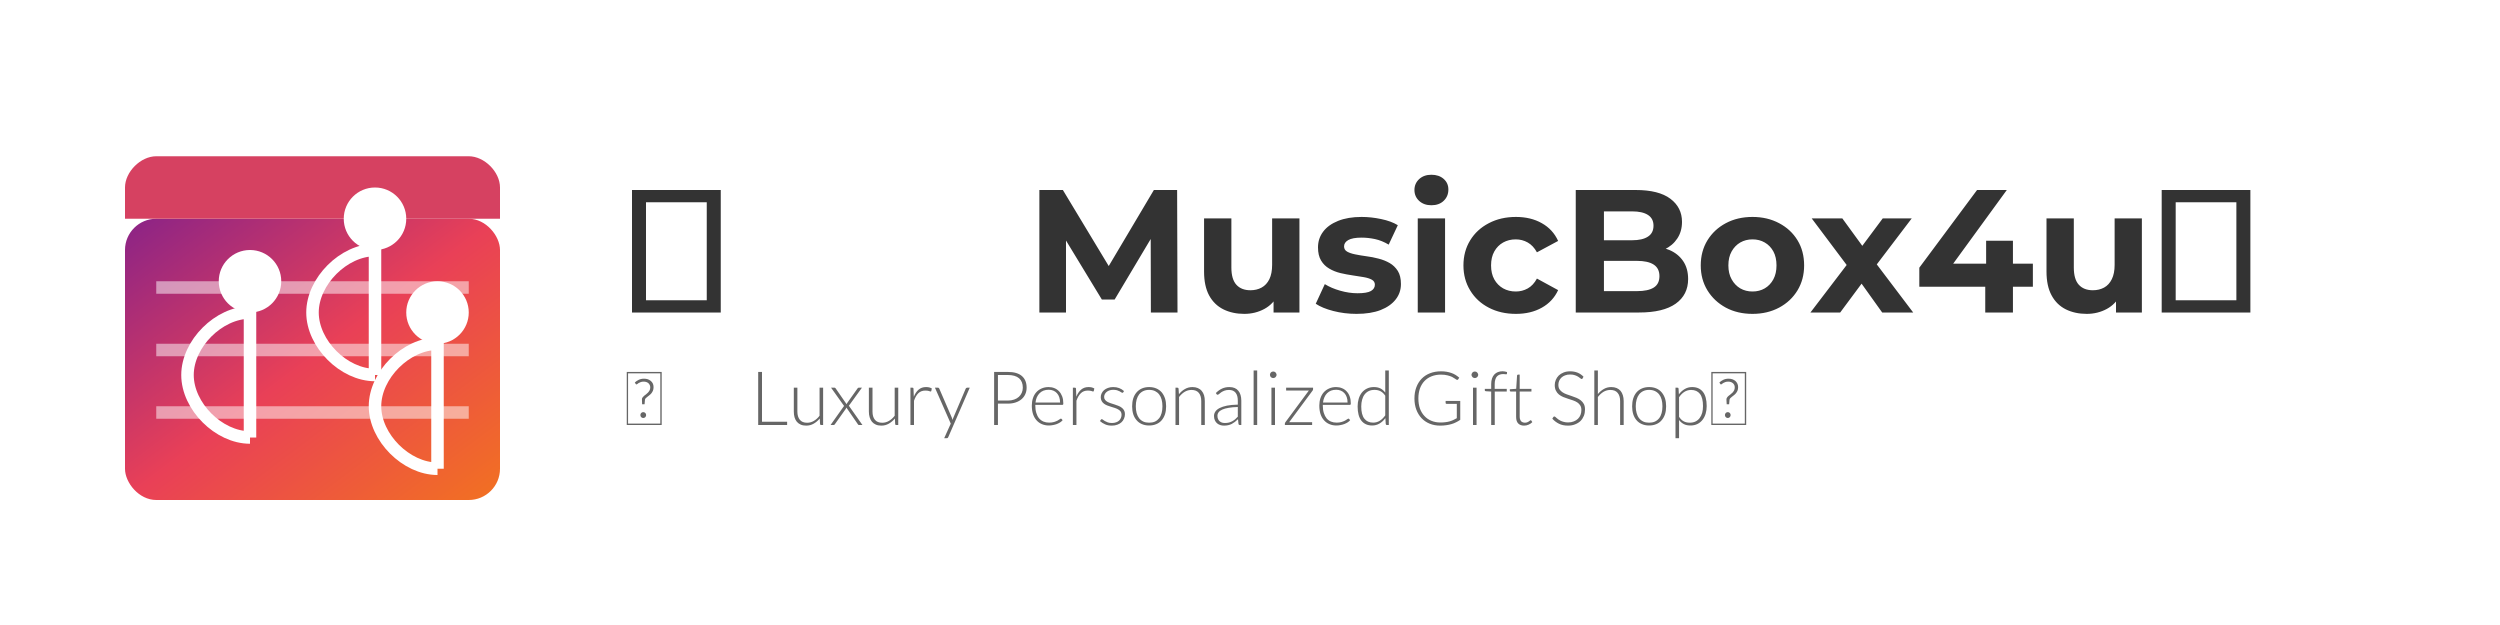
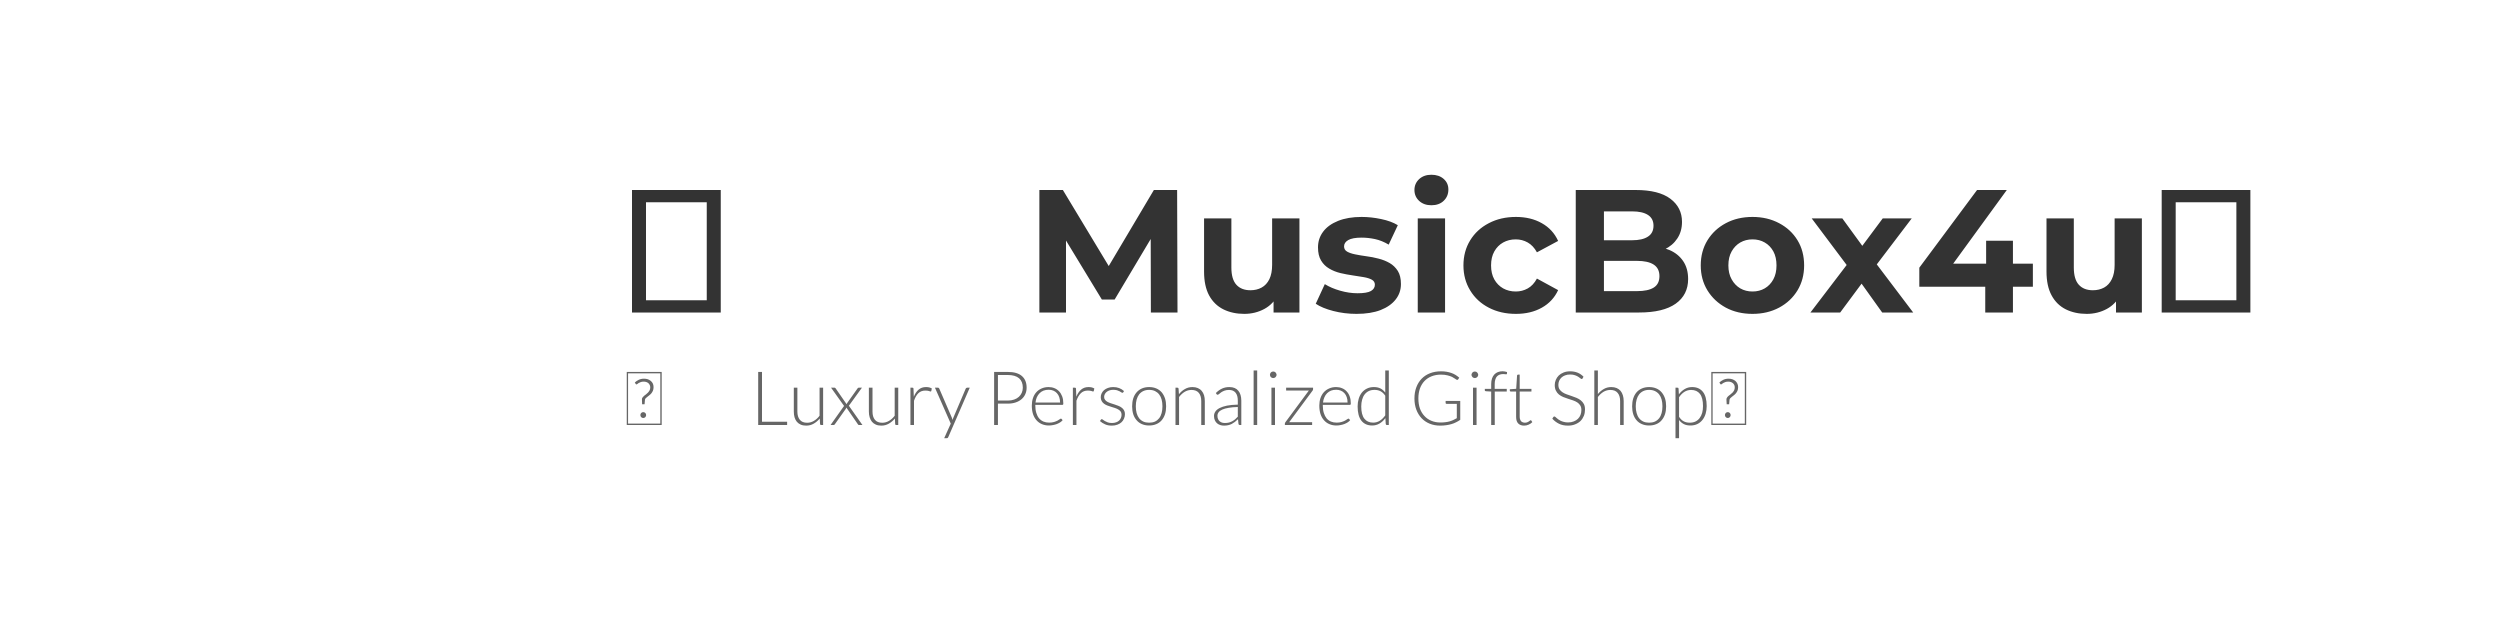
<svg xmlns="http://www.w3.org/2000/svg" width="400" height="100" viewBox="0 0 400 100">
  <defs>
    <linearGradient id="boxGradient" x1="0%" y1="0%" x2="100%" y2="100%">
      <stop offset="0%" stop-color="#8A2387" />
      <stop offset="50%" stop-color="#E94057" />
      <stop offset="100%" stop-color="#F27121" />
    </linearGradient>
    <filter id="shadow" x="-20%" y="-20%" width="140%" height="140%">
      <feDropShadow dx="2" dy="2" stdDeviation="2" flood-opacity="0.3" />
    </filter>
  </defs>
  <g transform="translate(20, 20)" filter="url(#shadow)">
-     <rect x="0" y="15" width="60" height="45" rx="5" fill="url(#boxGradient)" />
-     <path d="M0,15 L60,15 L60,10 C60,7.5 57.5,5 55,5 L5,5 C2.5,5 0,7.5 0,10 L0,15" fill="#D64161" />
    <g transform="translate(10, 5)">
      <path d="M10,20 L10,45 M10,45 C5,45 0,40 0,35 C0,30 5,25 10,25" stroke="white" stroke-width="2" fill="none" />
-       <circle cx="10" cy="20" r="5" fill="white" />
      <path d="M30,10 L30,35 M30,35 C25,35 20,30 20,25 C20,20 25,15 30,15" stroke="white" stroke-width="2" fill="none" />
      <circle cx="30" cy="10" r="5" fill="white" />
      <path d="M40,25 L40,50 M40,50 C35,50 30,45 30,40 C30,35 35,30 40,30" stroke="white" stroke-width="2" fill="none" />
      <circle cx="40" cy="25" r="5" fill="white" />
    </g>
    <rect x="5" y="25" width="50" height="2" fill="rgba(255,255,255,0.5)" />
    <rect x="5" y="35" width="50" height="2" fill="rgba(255,255,255,0.5)" />
    <rect x="5" y="45" width="50" height="2" fill="rgba(255,255,255,0.5)" />
  </g>
  <g transform="translate(100, 50)">
    <path d="M15.32 0L1.12 0L1.12-19.60L15.32-19.60L15.32 0ZM3.36-17.64L3.36-1.96L13.08-1.96L13.08-17.64L3.36-17.64ZM70.56 0L66.30 0L66.30-19.60L70.06-19.60L78.40-5.77L76.41-5.77L84.62-19.60L88.34-19.60L88.40 0L84.14 0L84.11-13.08L84.90-13.08L78.34-2.07L76.30-2.07L69.61-13.08L70.56-13.08L70.56 0ZM99.09 0.22L99.09 0.22Q97.22 0.22 95.75-0.50Q94.28-1.23 93.46-2.73Q92.65-4.23 92.65-6.55L92.65-6.55L92.65-15.06L97.02-15.06L97.02-7.20Q97.02-5.32 97.82-4.44Q98.62-3.56 100.07-3.56L100.07-3.56Q101.08-3.56 101.86-3.99Q102.65-4.42 103.10-5.33Q103.54-6.24 103.54-7.62L103.54-7.62L103.54-15.06L107.91-15.06L107.91 0L103.77 0L103.77-4.14L104.52-2.94Q103.77-1.37 102.30-0.57Q100.83 0.22 99.09 0.22ZM117.04 0.22L117.04 0.22Q115.11 0.22 113.33-0.24Q111.55-0.70 110.52-1.40L110.52-1.40L111.97-4.54Q113.01-3.89 114.42-3.49Q115.84-3.08 117.21-3.08L117.21-3.08Q118.72-3.08 119.35-3.44Q119.98-3.81 119.98-4.45L119.98-4.45Q119.98-4.98 119.49-5.25Q119-5.52 118.19-5.66Q117.38-5.80 116.41-5.94Q115.44-6.08 114.46-6.31Q113.48-6.55 112.67-7.03Q111.86-7.50 111.37-8.32Q110.88-9.13 110.88-10.42L110.88-10.42Q110.88-11.84 111.71-12.94Q112.53-14.03 114.10-14.66Q115.67-15.29 117.85-15.29L117.85-15.29Q119.39-15.29 120.99-14.95Q122.58-14.62 123.65-13.97L123.65-13.97L122.19-10.86Q121.10-11.51 119.99-11.75Q118.89-11.98 117.85-11.98L117.85-11.98Q116.40-11.98 115.72-11.59Q115.05-11.20 115.05-10.58L115.05-10.58Q115.05-10.02 115.54-9.74Q116.03-9.46 116.84-9.30Q117.66-9.13 118.62-9.00Q119.59-8.88 120.57-8.62Q121.55-8.37 122.35-7.91Q123.14-7.45 123.65-6.65Q124.15-5.85 124.15-4.56L124.15-4.56Q124.15-3.16 123.31-2.09Q122.47-1.01 120.89-0.39Q119.31 0.22 117.04 0.22ZM131.21 0L126.84 0L126.84-15.06L131.21-15.06L131.21 0ZM129.02-17.16L129.02-17.16Q127.82-17.16 127.06-17.86Q126.31-18.56 126.31-19.60L126.31-19.60Q126.31-20.64 127.06-21.34Q127.82-22.04 129.02-22.04L129.02-22.04Q130.23-22.04 130.98-21.38Q131.74-20.72 131.74-19.68L131.74-19.68Q131.74-18.59 131.00-17.88Q130.26-17.16 129.02-17.16ZM142.55 0.22L142.55 0.22Q140.11 0.22 138.21-0.77Q136.30-1.76 135.23-3.53Q134.15-5.29 134.15-7.53L134.15-7.53Q134.15-9.80 135.23-11.55Q136.30-13.30 138.21-14.29Q140.11-15.29 142.55-15.29L142.55-15.29Q144.93-15.29 146.69-14.29Q148.46-13.30 149.30-11.45L149.30-11.45L145.91-9.63Q145.32-10.70 144.44-11.20Q143.56-11.70 142.52-11.70L142.52-11.70Q141.40-11.70 140.50-11.20Q139.61-10.70 139.09-9.77Q138.57-8.85 138.57-7.53L138.57-7.53Q138.57-6.22 139.09-5.29Q139.61-4.37 140.50-3.86Q141.40-3.36 142.52-3.36L142.52-3.36Q143.56-3.36 144.44-3.85Q145.32-4.34 145.91-5.43L145.91-5.43L149.30-3.58Q148.46-1.76 146.69-0.77Q144.93 0.22 142.55 0.22ZM162.26 0L152.12 0L152.12-19.60L161.70-19.60Q165.40-19.60 167.26-18.20Q169.12-16.80 169.12-14.50L169.12-14.50Q169.12-12.96 168.36-11.83Q167.61-10.70 166.29-10.08Q164.98-9.46 163.27-9.46L163.27-9.46L163.80-10.61Q165.65-10.61 167.08-10.01Q168.50-9.41 169.30-8.23Q170.10-7.06 170.10-5.35L170.10-5.35Q170.10-2.83 168.11-1.41Q166.12 0 162.26 0L162.26 0ZM156.63-16.18L156.63-3.42L161.92-3.42Q163.69-3.42 164.60-3.99Q165.51-4.56 165.51-5.82L165.51-5.82Q165.51-7.06 164.60-7.66Q163.69-8.26 161.92-8.26L161.92-8.26L156.30-8.26L156.30-11.56L161.14-11.56Q162.79-11.56 163.67-12.14Q164.56-12.71 164.56-13.89L164.56-13.89Q164.56-15.04 163.67-15.61Q162.79-16.18 161.14-16.18L161.14-16.18L156.63-16.18ZM180.40 0.22L180.40 0.22Q178.00 0.22 176.13-0.78Q174.27-1.79 173.19-3.54Q172.12-5.29 172.12-7.53L172.12-7.53Q172.12-9.80 173.19-11.55Q174.27-13.30 176.13-14.29Q178.00-15.29 180.40-15.29L180.40-15.29Q182.78-15.29 184.66-14.29Q186.54-13.30 187.60-11.56Q188.66-9.83 188.66-7.53L188.66-7.53Q188.66-5.29 187.60-3.54Q186.54-1.79 184.66-0.78Q182.78 0.22 180.40 0.22ZM180.40-3.36L180.40-3.36Q181.50-3.36 182.36-3.86Q183.23-4.37 183.74-5.31Q184.24-6.24 184.24-7.53L184.24-7.53Q184.24-8.85 183.74-9.77Q183.23-10.70 182.36-11.20Q181.50-11.70 180.40-11.70L180.40-11.70Q179.31-11.70 178.44-11.20Q177.58-10.70 177.06-9.77Q176.54-8.85 176.54-7.53L176.54-7.53Q176.54-6.24 177.06-5.31Q177.58-4.37 178.44-3.86Q179.31-3.36 180.40-3.36ZM194.43 0L189.67 0L196.42-8.85L196.34-6.44L189.87-15.06L194.77-15.06L198.86-9.44L197.01-9.38L201.24-15.06L205.88-15.06L199.39-6.52L199.39-8.88L206.11 0L201.15 0L196.87-5.99L198.69-5.74L194.43 0ZM225.26-4.12L207.09-4.12L207.09-7.17L216.33-19.60L221.09-19.60L212.04-7.17L209.83-7.81L225.26-7.81L225.26-4.12ZM222.07 0L217.64 0L217.64-4.12L217.78-7.81L217.78-11.48L222.07-11.48L222.07 0ZM233.88 0.22L233.88 0.22Q232.01 0.22 230.54-0.50Q229.07-1.23 228.26-2.73Q227.44-4.23 227.44-6.55L227.44-6.55L227.44-15.06L231.81-15.06L231.81-7.20Q231.81-5.32 232.61-4.44Q233.41-3.56 234.86-3.56L234.86-3.56Q235.87-3.56 236.66-3.99Q237.44-4.42 237.89-5.33Q238.34-6.24 238.34-7.62L238.34-7.62L238.34-15.06L242.70-15.06L242.70 0L238.56 0L238.56-4.14L239.32-2.94Q238.56-1.37 237.09-0.57Q235.62 0.22 233.88 0.22ZM260.06 0L245.87 0L245.87-19.60L260.06-19.60L260.06 0ZM248.11-17.64L248.11-1.96L257.82-1.96L257.82-17.64L248.11-17.64Z" fill="#333333" />
    <path d="M1.72 11.44L1.57 11.20Q1.70 11.08 1.85 10.97Q2.00 10.86 2.18 10.78Q2.36 10.69 2.58 10.64Q2.79 10.59 3.04 10.59L3.04 10.59Q3.37 10.59 3.65 10.68Q3.92 10.78 4.13 10.95Q4.34 11.13 4.46 11.38Q4.57 11.63 4.57 11.94L4.57 11.94Q4.57 12.27 4.47 12.51Q4.37 12.74 4.23 12.92Q4.08 13.10 3.91 13.23Q3.73 13.37 3.58 13.49Q3.43 13.61 3.31 13.72Q3.20 13.84 3.19 13.99L3.19 13.99L3.13 14.68L2.74 14.68L2.71 13.94Q2.69 13.76 2.79 13.62Q2.89 13.48 3.03 13.35Q3.18 13.22 3.36 13.10Q3.53 12.97 3.68 12.81Q3.83 12.65 3.94 12.45Q4.04 12.25 4.04 11.97L4.04 11.97Q4.04 11.75 3.95 11.59Q3.87 11.42 3.73 11.30Q3.59 11.18 3.40 11.12Q3.21 11.06 3 11.06L3 11.06Q2.72 11.06 2.53 11.13Q2.33 11.20 2.19 11.28Q2.05 11.37 1.97 11.44Q1.89 11.51 1.85 11.51L1.85 11.51Q1.76 11.51 1.72 11.44L1.72 11.44ZM2.46 16.41L2.46 16.41Q2.46 16.22 2.59 16.08Q2.72 15.94 2.92 15.94L2.92 15.94Q3.11 15.94 3.25 16.08Q3.38 16.22 3.38 16.41L3.38 16.41Q3.38 16.60 3.25 16.74Q3.11 16.88 2.92 16.88L2.92 16.88Q2.72 16.88 2.59 16.74Q2.46 16.60 2.46 16.41ZM0.28 18L0.28 9.51L5.87 9.51L5.87 18L0.28 18ZM0.49 9.73L0.49 17.78L5.65 17.78L5.65 9.73L0.49 9.73ZM21.92 9.51L21.92 17.48L25.94 17.48L25.94 18L21.31 18L21.31 9.51L21.92 9.51ZM27.01 12.03L27.58 12.03L27.58 15.85Q27.58 16.69 27.97 17.16Q28.35 17.64 29.14 17.64L29.14 17.64Q29.72 17.64 30.22 17.34Q30.73 17.05 31.13 16.52L31.13 16.52L31.13 12.03L31.70 12.03L31.70 18L31.39 18Q31.22 18 31.21 17.84L31.21 17.84L31.16 16.96Q30.74 17.47 30.20 17.78Q29.66 18.10 28.99 18.10L28.99 18.10Q28.49 18.10 28.12 17.94Q27.75 17.78 27.50 17.49Q27.26 17.20 27.13 16.78Q27.01 16.37 27.01 15.85L27.01 15.85L27.01 12.03ZM32.89 18L35.05 14.95L32.97 12.03L33.52 12.03Q33.60 12.03 33.64 12.07Q33.68 12.10 33.71 12.15L33.71 12.15L35.46 14.68Q35.48 14.58 35.56 14.47L35.56 14.47L37.20 12.16Q37.23 12.10 37.27 12.07Q37.32 12.03 37.38 12.03L37.38 12.03L37.91 12.03L35.82 14.92L37.99 18L37.45 18Q37.36 18 37.31 17.95Q37.27 17.90 37.24 17.85L37.24 17.85L35.42 15.21Q35.39 15.33 35.33 15.41L35.33 15.41L33.59 17.86Q33.55 17.92 33.51 17.96Q33.46 18 33.40 18L33.40 18L32.89 18ZM39.02 12.03L39.60 12.03L39.60 15.85Q39.60 16.69 39.98 17.16Q40.37 17.64 41.15 17.64L41.15 17.64Q41.74 17.64 42.24 17.34Q42.74 17.05 43.15 16.52L43.15 16.52L43.15 12.03L43.72 12.03L43.72 18L43.40 18Q43.24 18 43.23 17.84L43.23 17.84L43.18 16.96Q42.76 17.47 42.22 17.78Q41.68 18.10 41.01 18.10L41.01 18.10Q40.51 18.10 40.14 17.94Q39.77 17.78 39.52 17.49Q39.28 17.20 39.15 16.78Q39.02 16.37 39.02 15.85L39.02 15.85L39.02 12.03ZM46.24 18L45.67 18L45.67 12.03L45.97 12.03Q46.07 12.03 46.11 12.07Q46.16 12.11 46.16 12.22L46.16 12.22L46.21 13.48Q46.50 12.75 46.98 12.34Q47.46 11.93 48.16 11.93L48.16 11.93Q48.43 11.93 48.66 11.98Q48.89 12.04 49.09 12.15L49.09 12.15L49.01 12.55Q49.00 12.64 48.89 12.64L48.89 12.64Q48.86 12.64 48.79 12.62Q48.73 12.59 48.63 12.56Q48.53 12.53 48.38 12.51Q48.24 12.49 48.05 12.49L48.05 12.49Q47.38 12.49 46.94 12.91Q46.51 13.33 46.24 14.12L46.24 14.12L46.24 18ZM55.16 12.03L51.73 19.92Q51.70 20.00 51.64 20.06Q51.58 20.11 51.47 20.11L51.47 20.11L51.07 20.11L52.12 17.78L49.59 12.03L50.06 12.03Q50.15 12.03 50.20 12.07Q50.26 12.12 50.28 12.17L50.28 12.17L52.29 16.82Q52.33 16.91 52.35 17.00Q52.38 17.09 52.40 17.19L52.40 17.19Q52.43 17.09 52.47 17.00Q52.50 16.91 52.54 16.82L52.54 16.82L54.52 12.17Q54.55 12.11 54.61 12.07Q54.66 12.03 54.73 12.03L54.73 12.03L55.16 12.03ZM61.25 14.58L59.67 14.58L59.67 18L59.06 18L59.06 9.51L61.25 9.51Q62.74 9.51 63.50 10.16Q64.26 10.82 64.26 12.03L64.26 12.03Q64.26 12.59 64.05 13.06Q63.85 13.52 63.46 13.86Q63.07 14.20 62.51 14.39Q61.95 14.58 61.25 14.58L61.25 14.58ZM59.67 10.00L59.67 14.09L61.25 14.09Q61.81 14.09 62.26 13.93Q62.70 13.78 63.01 13.50Q63.32 13.22 63.48 12.85Q63.65 12.47 63.65 12.03L63.65 12.03Q63.65 11.05 63.05 10.52Q62.44 10.00 61.25 10.00L61.25 10.00L59.67 10.00ZM67.78 11.93L67.78 11.93Q68.29 11.93 68.72 12.11Q69.14 12.28 69.46 12.62Q69.77 12.95 69.95 13.43Q70.13 13.92 70.13 14.55L70.13 14.55Q70.13 14.68 70.09 14.73Q70.05 14.78 69.97 14.78L69.97 14.78L65.65 14.78L65.65 14.89Q65.65 15.56 65.81 16.07Q65.96 16.58 66.25 16.93Q66.54 17.27 66.95 17.45Q67.36 17.62 67.86 17.62L67.86 17.62Q68.31 17.62 68.64 17.52Q68.97 17.42 69.20 17.30Q69.42 17.18 69.55 17.08Q69.68 16.98 69.74 16.98L69.74 16.98Q69.82 16.98 69.86 17.04L69.86 17.04L70.02 17.23Q69.88 17.41 69.64 17.57Q69.40 17.72 69.11 17.84Q68.82 17.95 68.49 18.01Q68.15 18.08 67.82 18.08L67.82 18.08Q67.21 18.08 66.70 17.86Q66.20 17.65 65.84 17.24Q65.48 16.84 65.28 16.25Q65.09 15.65 65.09 14.89L65.09 14.89Q65.09 14.25 65.27 13.71Q65.45 13.16 65.80 12.77Q66.14 12.38 66.64 12.16Q67.15 11.93 67.78 11.93ZM67.79 12.36L67.79 12.36Q67.33 12.36 66.96 12.50Q66.59 12.65 66.33 12.92Q66.06 13.19 65.89 13.57Q65.73 13.94 65.68 14.41L65.68 14.41L69.61 14.41Q69.61 13.93 69.48 13.55Q69.35 13.17 69.11 12.91Q68.87 12.64 68.53 12.50Q68.20 12.36 67.79 12.36ZM72.23 18L71.66 18L71.66 12.03L71.96 12.03Q72.07 12.03 72.11 12.07Q72.16 12.11 72.16 12.22L72.16 12.22L72.21 13.48Q72.50 12.75 72.98 12.34Q73.46 11.93 74.16 11.93L74.16 11.93Q74.43 11.93 74.66 11.98Q74.89 12.04 75.09 12.15L75.09 12.15L75.01 12.55Q74.99 12.64 74.89 12.64L74.89 12.64Q74.86 12.64 74.79 12.62Q74.72 12.59 74.63 12.56Q74.53 12.53 74.38 12.51Q74.24 12.49 74.05 12.49L74.05 12.49Q73.37 12.49 72.94 12.91Q72.50 13.33 72.23 14.12L72.23 14.12L72.23 18ZM79.84 12.57L79.72 12.77Q79.67 12.85 79.58 12.85L79.58 12.85Q79.52 12.85 79.41 12.78Q79.31 12.70 79.14 12.61Q78.97 12.52 78.72 12.44Q78.47 12.37 78.11 12.37L78.11 12.37Q77.78 12.37 77.52 12.46Q77.25 12.55 77.06 12.71Q76.87 12.86 76.77 13.07Q76.66 13.28 76.66 13.51L76.66 13.51Q76.66 13.79 76.81 13.97Q76.95 14.16 77.18 14.29Q77.42 14.42 77.72 14.52Q78.01 14.62 78.32 14.71Q78.64 14.81 78.93 14.93Q79.23 15.04 79.46 15.22Q79.70 15.39 79.84 15.64Q79.99 15.89 79.99 16.25L79.99 16.25Q79.99 16.64 79.84 16.98Q79.70 17.32 79.44 17.56Q79.17 17.81 78.78 17.95Q78.39 18.10 77.89 18.10L77.89 18.10Q77.26 18.10 76.81 17.89Q76.35 17.69 75.99 17.37L75.99 17.37L76.13 17.17Q76.16 17.12 76.19 17.09Q76.23 17.07 76.30 17.07L76.30 17.07Q76.37 17.07 76.49 17.17Q76.60 17.26 76.78 17.37Q76.97 17.48 77.24 17.58Q77.51 17.68 77.92 17.68L77.92 17.68Q78.29 17.68 78.58 17.57Q78.87 17.47 79.06 17.29Q79.25 17.11 79.35 16.86Q79.45 16.62 79.45 16.35L79.45 16.35Q79.45 16.05 79.31 15.85Q79.16 15.65 78.93 15.52Q78.70 15.38 78.40 15.28Q78.10 15.19 77.79 15.09Q77.47 14.99 77.17 14.88Q76.88 14.77 76.64 14.59Q76.41 14.42 76.27 14.17Q76.12 13.92 76.12 13.55L76.12 13.55Q76.12 13.23 76.26 12.94Q76.40 12.64 76.65 12.42Q76.91 12.20 77.27 12.07Q77.64 11.93 78.10 11.93L78.10 11.93Q78.64 11.93 79.06 12.09Q79.49 12.25 79.84 12.57L79.84 12.57ZM83.86 11.93L83.86 11.93Q84.50 11.93 85.01 12.15Q85.52 12.37 85.87 12.77Q86.21 13.18 86.40 13.74Q86.58 14.31 86.58 15.01L86.58 15.01Q86.58 15.71 86.40 16.28Q86.21 16.84 85.87 17.24Q85.52 17.65 85.01 17.86Q84.50 18.08 83.86 18.08L83.86 18.08Q83.22 18.08 82.71 17.86Q82.21 17.65 81.86 17.24Q81.50 16.84 81.32 16.28Q81.14 15.71 81.14 15.01L81.14 15.01Q81.14 14.31 81.32 13.74Q81.50 13.18 81.86 12.77Q82.21 12.37 82.71 12.15Q83.22 11.93 83.86 11.93ZM83.86 17.63L83.86 17.63Q84.40 17.63 84.80 17.45Q85.19 17.26 85.46 16.92Q85.73 16.58 85.86 16.09Q85.99 15.61 85.99 15.01L85.99 15.01Q85.99 14.42 85.86 13.93Q85.73 13.45 85.46 13.10Q85.19 12.76 84.80 12.57Q84.40 12.38 83.86 12.38L83.86 12.38Q83.33 12.38 82.93 12.57Q82.53 12.76 82.26 13.10Q82.00 13.45 81.86 13.93Q81.73 14.42 81.73 15.01L81.73 15.01Q81.73 15.61 81.86 16.09Q82.00 16.58 82.26 16.92Q82.53 17.26 82.93 17.45Q83.33 17.63 83.86 17.63ZM88.65 18L88.08 18L88.08 12.03L88.39 12.03Q88.55 12.03 88.57 12.18L88.57 12.18L88.63 13.08Q89.03 12.56 89.58 12.25Q90.12 11.93 90.79 11.93L90.79 11.93Q91.28 11.93 91.65 12.09Q92.03 12.25 92.27 12.54Q92.52 12.83 92.65 13.25Q92.77 13.66 92.77 14.18L92.77 14.18L92.77 18L92.20 18L92.20 14.18Q92.20 13.34 91.82 12.87Q91.43 12.39 90.64 12.39L90.64 12.39Q90.05 12.39 89.55 12.69Q89.05 13.00 88.65 13.52L88.65 13.52L88.65 18ZM98.61 18L98.38 18Q98.20 18 98.16 17.83L98.16 17.83L98.08 17.07Q97.83 17.31 97.59 17.50Q97.34 17.69 97.08 17.83Q96.82 17.96 96.51 18.03Q96.20 18.10 95.84 18.10L95.84 18.10Q95.53 18.10 95.24 18.01Q94.96 17.92 94.73 17.73Q94.51 17.54 94.38 17.25Q94.24 16.96 94.24 16.55L94.24 16.55Q94.24 16.18 94.46 15.85Q94.67 15.53 95.13 15.29Q95.59 15.05 96.32 14.90Q97.04 14.76 98.05 14.74L98.05 14.74L98.05 14.11Q98.05 13.28 97.70 12.84Q97.34 12.39 96.64 12.39L96.64 12.39Q96.20 12.39 95.90 12.51Q95.60 12.63 95.39 12.77Q95.18 12.92 95.05 13.04Q94.91 13.16 94.82 13.16L94.82 13.16Q94.70 13.16 94.64 13.05L94.64 13.05L94.54 12.88Q95.01 12.41 95.53 12.17Q96.04 11.93 96.70 11.93L96.70 11.93Q97.18 11.93 97.54 12.08Q97.90 12.23 98.13 12.52Q98.37 12.80 98.49 13.21Q98.61 13.61 98.61 14.11L98.61 14.11L98.61 18ZM95.98 17.68L95.98 17.68Q96.33 17.68 96.62 17.61Q96.91 17.53 97.16 17.40Q97.41 17.26 97.63 17.08Q97.84 16.89 98.05 16.67L98.05 16.67L98.05 15.12Q97.20 15.14 96.59 15.25Q95.97 15.35 95.57 15.53Q95.17 15.71 94.98 15.96Q94.79 16.21 94.79 16.53L94.79 16.53Q94.79 16.83 94.89 17.05Q94.99 17.27 95.15 17.41Q95.32 17.55 95.53 17.62Q95.75 17.68 95.98 17.68ZM100.58 9.27L101.15 9.27L101.15 18L100.58 18L100.58 9.27ZM103.43 12.03L104.00 12.03L104.00 18L103.43 18L103.43 12.03ZM104.25 9.97L104.25 9.97Q104.25 10.08 104.20 10.17Q104.16 10.27 104.09 10.34Q104.02 10.41 103.92 10.45Q103.82 10.49 103.72 10.49L103.72 10.49Q103.61 10.49 103.51 10.45Q103.42 10.41 103.34 10.34Q103.27 10.27 103.23 10.17Q103.19 10.08 103.19 9.97L103.19 9.97Q103.19 9.86 103.23 9.77Q103.27 9.67 103.34 9.59Q103.42 9.52 103.51 9.48Q103.61 9.44 103.72 9.44L103.72 9.44Q103.82 9.44 103.92 9.48Q104.02 9.52 104.09 9.59Q104.16 9.67 104.20 9.77Q104.25 9.86 104.25 9.97ZM110.09 12.03L110.09 12.27Q110.09 12.40 110.01 12.50L110.01 12.50L106.27 17.55L109.94 17.55L109.94 18L105.58 18L105.58 17.77Q105.58 17.67 105.67 17.55L105.67 17.55L109.42 12.48L105.78 12.48L105.78 12.03L110.09 12.03ZM113.78 11.93L113.78 11.93Q114.29 11.93 114.72 12.11Q115.15 12.28 115.46 12.62Q115.78 12.95 115.95 13.43Q116.13 13.92 116.13 14.55L116.13 14.55Q116.13 14.68 116.09 14.73Q116.05 14.78 115.97 14.78L115.97 14.78L111.65 14.78L111.65 14.89Q111.65 15.56 111.81 16.07Q111.97 16.58 112.25 16.93Q112.54 17.27 112.95 17.45Q113.36 17.62 113.86 17.62L113.86 17.62Q114.31 17.62 114.64 17.52Q114.97 17.42 115.20 17.30Q115.42 17.18 115.55 17.08Q115.69 16.98 115.75 16.98L115.75 16.98Q115.82 16.98 115.87 17.04L115.87 17.04L116.02 17.23Q115.88 17.41 115.64 17.57Q115.40 17.72 115.11 17.84Q114.82 17.95 114.49 18.01Q114.16 18.08 113.82 18.08L113.82 18.08Q113.21 18.08 112.70 17.86Q112.20 17.65 111.84 17.24Q111.48 16.84 111.28 16.25Q111.09 15.65 111.09 14.89L111.09 14.89Q111.09 14.25 111.27 13.71Q111.46 13.16 111.80 12.77Q112.15 12.38 112.65 12.16Q113.15 11.93 113.78 11.93ZM113.79 12.36L113.79 12.36Q113.33 12.36 112.96 12.50Q112.60 12.65 112.33 12.92Q112.06 13.19 111.90 13.57Q111.73 13.94 111.68 14.41L111.68 14.41L115.61 14.41Q115.61 13.93 115.48 13.55Q115.35 13.17 115.11 12.91Q114.87 12.64 114.53 12.50Q114.20 12.36 113.79 12.36ZM122.21 18L121.90 18Q121.75 18 121.72 17.84L121.72 17.84L121.66 16.90Q121.27 17.44 120.73 17.76Q120.20 18.08 119.54 18.08L119.54 18.08Q118.45 18.08 117.83 17.32Q117.22 16.55 117.22 15.03L117.22 15.03Q117.22 14.38 117.39 13.81Q117.56 13.24 117.89 12.82Q118.22 12.41 118.71 12.17Q119.19 11.93 119.82 11.93L119.82 11.93Q120.43 11.93 120.87 12.15Q121.31 12.38 121.64 12.81L121.64 12.81L121.64 9.27L122.21 9.27L122.21 18ZM119.71 17.62L119.71 17.62Q120.30 17.62 120.78 17.31Q121.26 17.00 121.64 16.46L121.64 16.46L121.64 13.31Q121.29 12.80 120.87 12.59Q120.46 12.38 119.93 12.38L119.93 12.38Q119.40 12.38 119.00 12.57Q118.61 12.76 118.34 13.11Q118.07 13.46 117.94 13.95Q117.80 14.44 117.80 15.03L117.80 15.03Q117.80 16.36 118.30 16.99Q118.79 17.62 119.71 17.62ZM130.47 17.60L130.47 17.60Q130.91 17.60 131.27 17.55Q131.63 17.51 131.94 17.42Q132.25 17.33 132.53 17.20Q132.80 17.07 133.09 16.91L133.09 16.91L133.09 14.62L131.45 14.62Q131.39 14.62 131.34 14.58Q131.30 14.54 131.30 14.48L131.30 14.48L131.30 14.15L133.64 14.15L133.64 17.17Q133.33 17.39 132.98 17.56Q132.64 17.74 132.25 17.85Q131.86 17.97 131.41 18.03Q130.96 18.10 130.43 18.10L130.43 18.10Q129.51 18.10 128.75 17.79Q127.99 17.48 127.45 16.91Q126.91 16.34 126.61 15.54Q126.31 14.74 126.31 13.75L126.31 13.75Q126.31 12.77 126.61 11.97Q126.91 11.17 127.46 10.60Q128.01 10.03 128.80 9.72Q129.59 9.41 130.57 9.41L130.57 9.41Q131.05 9.41 131.46 9.48Q131.87 9.55 132.23 9.68Q132.58 9.80 132.89 9.99Q133.19 10.18 133.48 10.43L133.48 10.43L133.31 10.69Q133.26 10.78 133.16 10.78L133.16 10.78Q133.11 10.78 133.06 10.76L133.06 10.76Q132.97 10.72 132.80 10.59Q132.63 10.46 132.34 10.31Q132.05 10.17 131.61 10.06Q131.17 9.94 130.55 9.94L130.55 9.94Q129.72 9.94 129.05 10.21Q128.39 10.47 127.92 10.96Q127.45 11.45 127.19 12.16Q126.94 12.87 126.94 13.75L126.94 13.75Q126.94 14.65 127.19 15.37Q127.45 16.08 127.92 16.57Q128.38 17.07 129.03 17.33Q129.68 17.60 130.47 17.60ZM135.68 12.03L136.25 12.03L136.25 18L135.68 18L135.68 12.03ZM136.51 9.97L136.51 9.97Q136.51 10.08 136.46 10.17Q136.42 10.27 136.34 10.34Q136.27 10.41 136.18 10.45Q136.08 10.49 135.97 10.49L135.97 10.49Q135.86 10.49 135.77 10.45Q135.67 10.41 135.60 10.34Q135.53 10.27 135.49 10.17Q135.44 10.08 135.44 9.97L135.44 9.97Q135.44 9.86 135.49 9.77Q135.53 9.67 135.60 9.59Q135.67 9.52 135.77 9.48Q135.86 9.44 135.97 9.44L135.97 9.44Q136.08 9.44 136.18 9.48Q136.27 9.52 136.34 9.59Q136.42 9.67 136.46 9.77Q136.51 9.86 136.51 9.97ZM139.16 18L138.59 18L138.59 12.65L137.75 12.60Q137.57 12.59 137.57 12.45L137.57 12.45L137.57 12.22L138.59 12.22L138.59 11.46Q138.59 10.95 138.72 10.56Q138.85 10.18 139.09 9.92Q139.33 9.66 139.67 9.53Q140.01 9.40 140.42 9.40L140.42 9.40Q140.60 9.40 140.79 9.44Q140.98 9.47 141.13 9.53L141.13 9.53L141.11 9.80Q141.10 9.89 140.99 9.89L140.99 9.89Q140.92 9.89 140.80 9.87Q140.68 9.85 140.50 9.85L140.50 9.85Q140.20 9.85 139.95 9.94Q139.70 10.03 139.52 10.22Q139.34 10.41 139.25 10.72Q139.15 11.03 139.15 11.48L139.15 11.48L139.15 12.22L141.08 12.22L141.08 12.64L139.16 12.64L139.16 18ZM143.86 18.10L143.86 18.10Q143.26 18.10 142.92 17.76Q142.58 17.42 142.58 16.72L142.58 16.72L142.58 12.64L141.72 12.64Q141.65 12.64 141.61 12.61Q141.57 12.57 141.57 12.50L141.57 12.50L141.57 12.28L142.59 12.21L142.73 10.07Q142.74 10.02 142.78 9.98Q142.82 9.94 142.88 9.94L142.88 9.94L143.15 9.94L143.15 12.22L145.03 12.22L145.03 12.64L143.15 12.64L143.15 16.69Q143.15 16.94 143.22 17.11Q143.28 17.29 143.39 17.41Q143.50 17.52 143.65 17.57Q143.80 17.63 143.98 17.63L143.98 17.63Q144.19 17.63 144.35 17.57Q144.50 17.50 144.62 17.43Q144.73 17.35 144.80 17.29Q144.88 17.23 144.92 17.23L144.92 17.23Q144.97 17.23 145.01 17.29L145.01 17.29L145.17 17.54Q144.94 17.79 144.59 17.94Q144.24 18.10 143.86 18.10ZM153.36 10.27L153.22 10.54Q153.16 10.64 153.06 10.64L153.06 10.64Q152.98 10.64 152.86 10.53Q152.74 10.42 152.53 10.29Q152.32 10.15 152.00 10.04Q151.69 9.92 151.22 9.92L151.22 9.92Q150.76 9.92 150.41 10.06Q150.06 10.19 149.82 10.42Q149.59 10.64 149.46 10.94Q149.34 11.24 149.34 11.57L149.34 11.57Q149.34 12.01 149.52 12.29Q149.71 12.57 150.01 12.77Q150.31 12.97 150.69 13.10Q151.07 13.24 151.47 13.37Q151.87 13.50 152.25 13.66Q152.63 13.82 152.93 14.06Q153.23 14.30 153.42 14.65Q153.60 15 153.60 15.52L153.60 15.52Q153.60 16.06 153.42 16.53Q153.23 17.00 152.89 17.35Q152.54 17.69 152.03 17.89Q151.53 18.10 150.88 18.10L150.88 18.10Q150.04 18.10 149.44 17.80Q148.83 17.50 148.37 16.99L148.37 16.99L148.54 16.72Q148.61 16.63 148.71 16.63L148.71 16.63Q148.76 16.63 148.85 16.70Q148.93 16.78 149.05 16.88Q149.17 16.99 149.34 17.11Q149.51 17.23 149.73 17.34Q149.95 17.44 150.24 17.51Q150.53 17.59 150.89 17.59L150.89 17.59Q151.40 17.59 151.79 17.43Q152.19 17.28 152.46 17.02Q152.74 16.75 152.88 16.39Q153.02 16.03 153.02 15.61L153.02 15.61Q153.02 15.16 152.84 14.87Q152.66 14.58 152.36 14.38Q152.06 14.19 151.68 14.06Q151.30 13.93 150.89 13.80Q150.49 13.67 150.11 13.52Q149.73 13.36 149.43 13.12Q149.13 12.88 148.95 12.51Q148.76 12.15 148.76 11.60L148.76 11.60Q148.76 11.18 148.93 10.78Q149.09 10.39 149.40 10.08Q149.71 9.78 150.17 9.60Q150.63 9.41 151.22 9.41L151.22 9.41Q151.88 9.41 152.40 9.62Q152.93 9.83 153.36 10.27L153.36 10.27ZM155.66 18L155.09 18L155.09 9.27L155.66 9.27L155.66 13.05Q156.08 12.54 156.61 12.24Q157.14 11.93 157.80 11.93L157.80 11.93Q158.29 11.93 158.67 12.09Q159.04 12.25 159.29 12.54Q159.53 12.83 159.66 13.25Q159.79 13.66 159.79 14.18L159.79 14.18L159.79 18L159.22 18L159.22 14.18Q159.22 13.34 158.83 12.87Q158.45 12.39 157.66 12.39L157.66 12.39Q157.07 12.39 156.56 12.69Q156.06 13.00 155.66 13.52L155.66 13.52L155.66 18ZM163.86 11.93L163.86 11.93Q164.50 11.93 165.01 12.15Q165.52 12.37 165.86 12.77Q166.21 13.18 166.40 13.74Q166.58 14.31 166.58 15.01L166.58 15.01Q166.58 15.71 166.40 16.28Q166.21 16.84 165.86 17.24Q165.52 17.65 165.01 17.86Q164.50 18.08 163.86 18.08L163.86 18.08Q163.22 18.08 162.71 17.86Q162.20 17.65 161.85 17.24Q161.50 16.84 161.32 16.28Q161.14 15.71 161.14 15.01L161.14 15.01Q161.14 14.31 161.32 13.74Q161.50 13.18 161.85 12.77Q162.20 12.37 162.71 12.15Q163.22 11.93 163.86 11.93ZM163.86 17.63L163.86 17.63Q164.39 17.63 164.79 17.45Q165.19 17.26 165.46 16.92Q165.73 16.58 165.86 16.09Q165.99 15.61 165.99 15.01L165.99 15.01Q165.99 14.42 165.86 13.93Q165.73 13.45 165.46 13.10Q165.19 12.76 164.79 12.57Q164.39 12.38 163.86 12.38L163.86 12.38Q163.33 12.38 162.93 12.57Q162.53 12.76 162.26 13.10Q161.99 13.45 161.86 13.93Q161.72 14.42 161.72 15.01L161.72 15.01Q161.72 15.61 161.86 16.09Q161.99 16.58 162.26 16.92Q162.53 17.26 162.93 17.45Q163.33 17.63 163.86 17.63ZM168.65 20.11L168.08 20.11L168.08 12.03L168.39 12.03Q168.47 12.03 168.52 12.06Q168.56 12.10 168.57 12.18L168.57 12.18L168.62 13.10Q169.02 12.56 169.55 12.25Q170.08 11.93 170.74 11.93L170.74 11.93Q171.85 11.93 172.46 12.69Q173.07 13.45 173.07 14.98L173.07 14.98Q173.07 15.63 172.90 16.20Q172.73 16.76 172.40 17.18Q172.07 17.60 171.59 17.84Q171.10 18.08 170.47 18.08L170.47 18.08Q169.86 18.08 169.42 17.86Q168.97 17.63 168.65 17.20L168.65 17.20L168.65 20.11ZM170.58 12.39L170.58 12.39Q169.99 12.39 169.50 12.70Q169.02 13.01 168.65 13.56L168.65 13.56L168.65 16.69Q168.99 17.21 169.41 17.42Q169.82 17.63 170.36 17.63L170.36 17.63Q170.89 17.63 171.28 17.44Q171.68 17.24 171.94 16.89Q172.21 16.54 172.35 16.05Q172.48 15.56 172.48 14.98L172.48 14.98Q172.48 13.64 171.99 13.02Q171.50 12.39 170.58 12.39ZM175.25 11.44L175.10 11.20Q175.22 11.08 175.38 10.97Q175.53 10.86 175.71 10.78Q175.89 10.69 176.10 10.64Q176.32 10.59 176.57 10.59L176.57 10.59Q176.89 10.59 177.17 10.68Q177.45 10.78 177.66 10.95Q177.86 11.13 177.98 11.38Q178.10 11.63 178.10 11.94L178.10 11.94Q178.10 12.27 178.00 12.51Q177.90 12.74 177.75 12.92Q177.61 13.10 177.43 13.23Q177.26 13.37 177.10 13.49Q176.95 13.61 176.84 13.72Q176.73 13.84 176.72 13.99L176.72 13.99L176.66 14.68L176.27 14.68L176.23 13.94Q176.22 13.76 176.32 13.62Q176.41 13.48 176.56 13.35Q176.71 13.22 176.88 13.10Q177.06 12.97 177.21 12.81Q177.36 12.65 177.46 12.45Q177.56 12.25 177.56 11.97L177.56 11.97Q177.56 11.75 177.48 11.59Q177.40 11.42 177.25 11.30Q177.11 11.18 176.92 11.12Q176.74 11.06 176.53 11.06L176.53 11.06Q176.25 11.06 176.05 11.13Q175.85 11.20 175.72 11.28Q175.58 11.37 175.50 11.44Q175.42 11.51 175.37 11.51L175.37 11.51Q175.29 11.51 175.25 11.44L175.25 11.44ZM175.99 16.41L175.99 16.41Q175.99 16.22 176.12 16.08Q176.25 15.94 176.45 15.94L176.45 15.94Q176.64 15.94 176.77 16.08Q176.90 16.22 176.90 16.41L176.90 16.41Q176.90 16.60 176.77 16.74Q176.64 16.88 176.45 16.88L176.45 16.88Q176.25 16.88 176.12 16.74Q175.99 16.60 175.99 16.41ZM173.81 18L173.81 9.51L179.39 9.51L179.39 18L173.81 18ZM174.02 9.73L174.02 17.78L179.17 17.78L179.17 9.73L174.02 9.73Z" fill="#666666" />
  </g>
</svg>